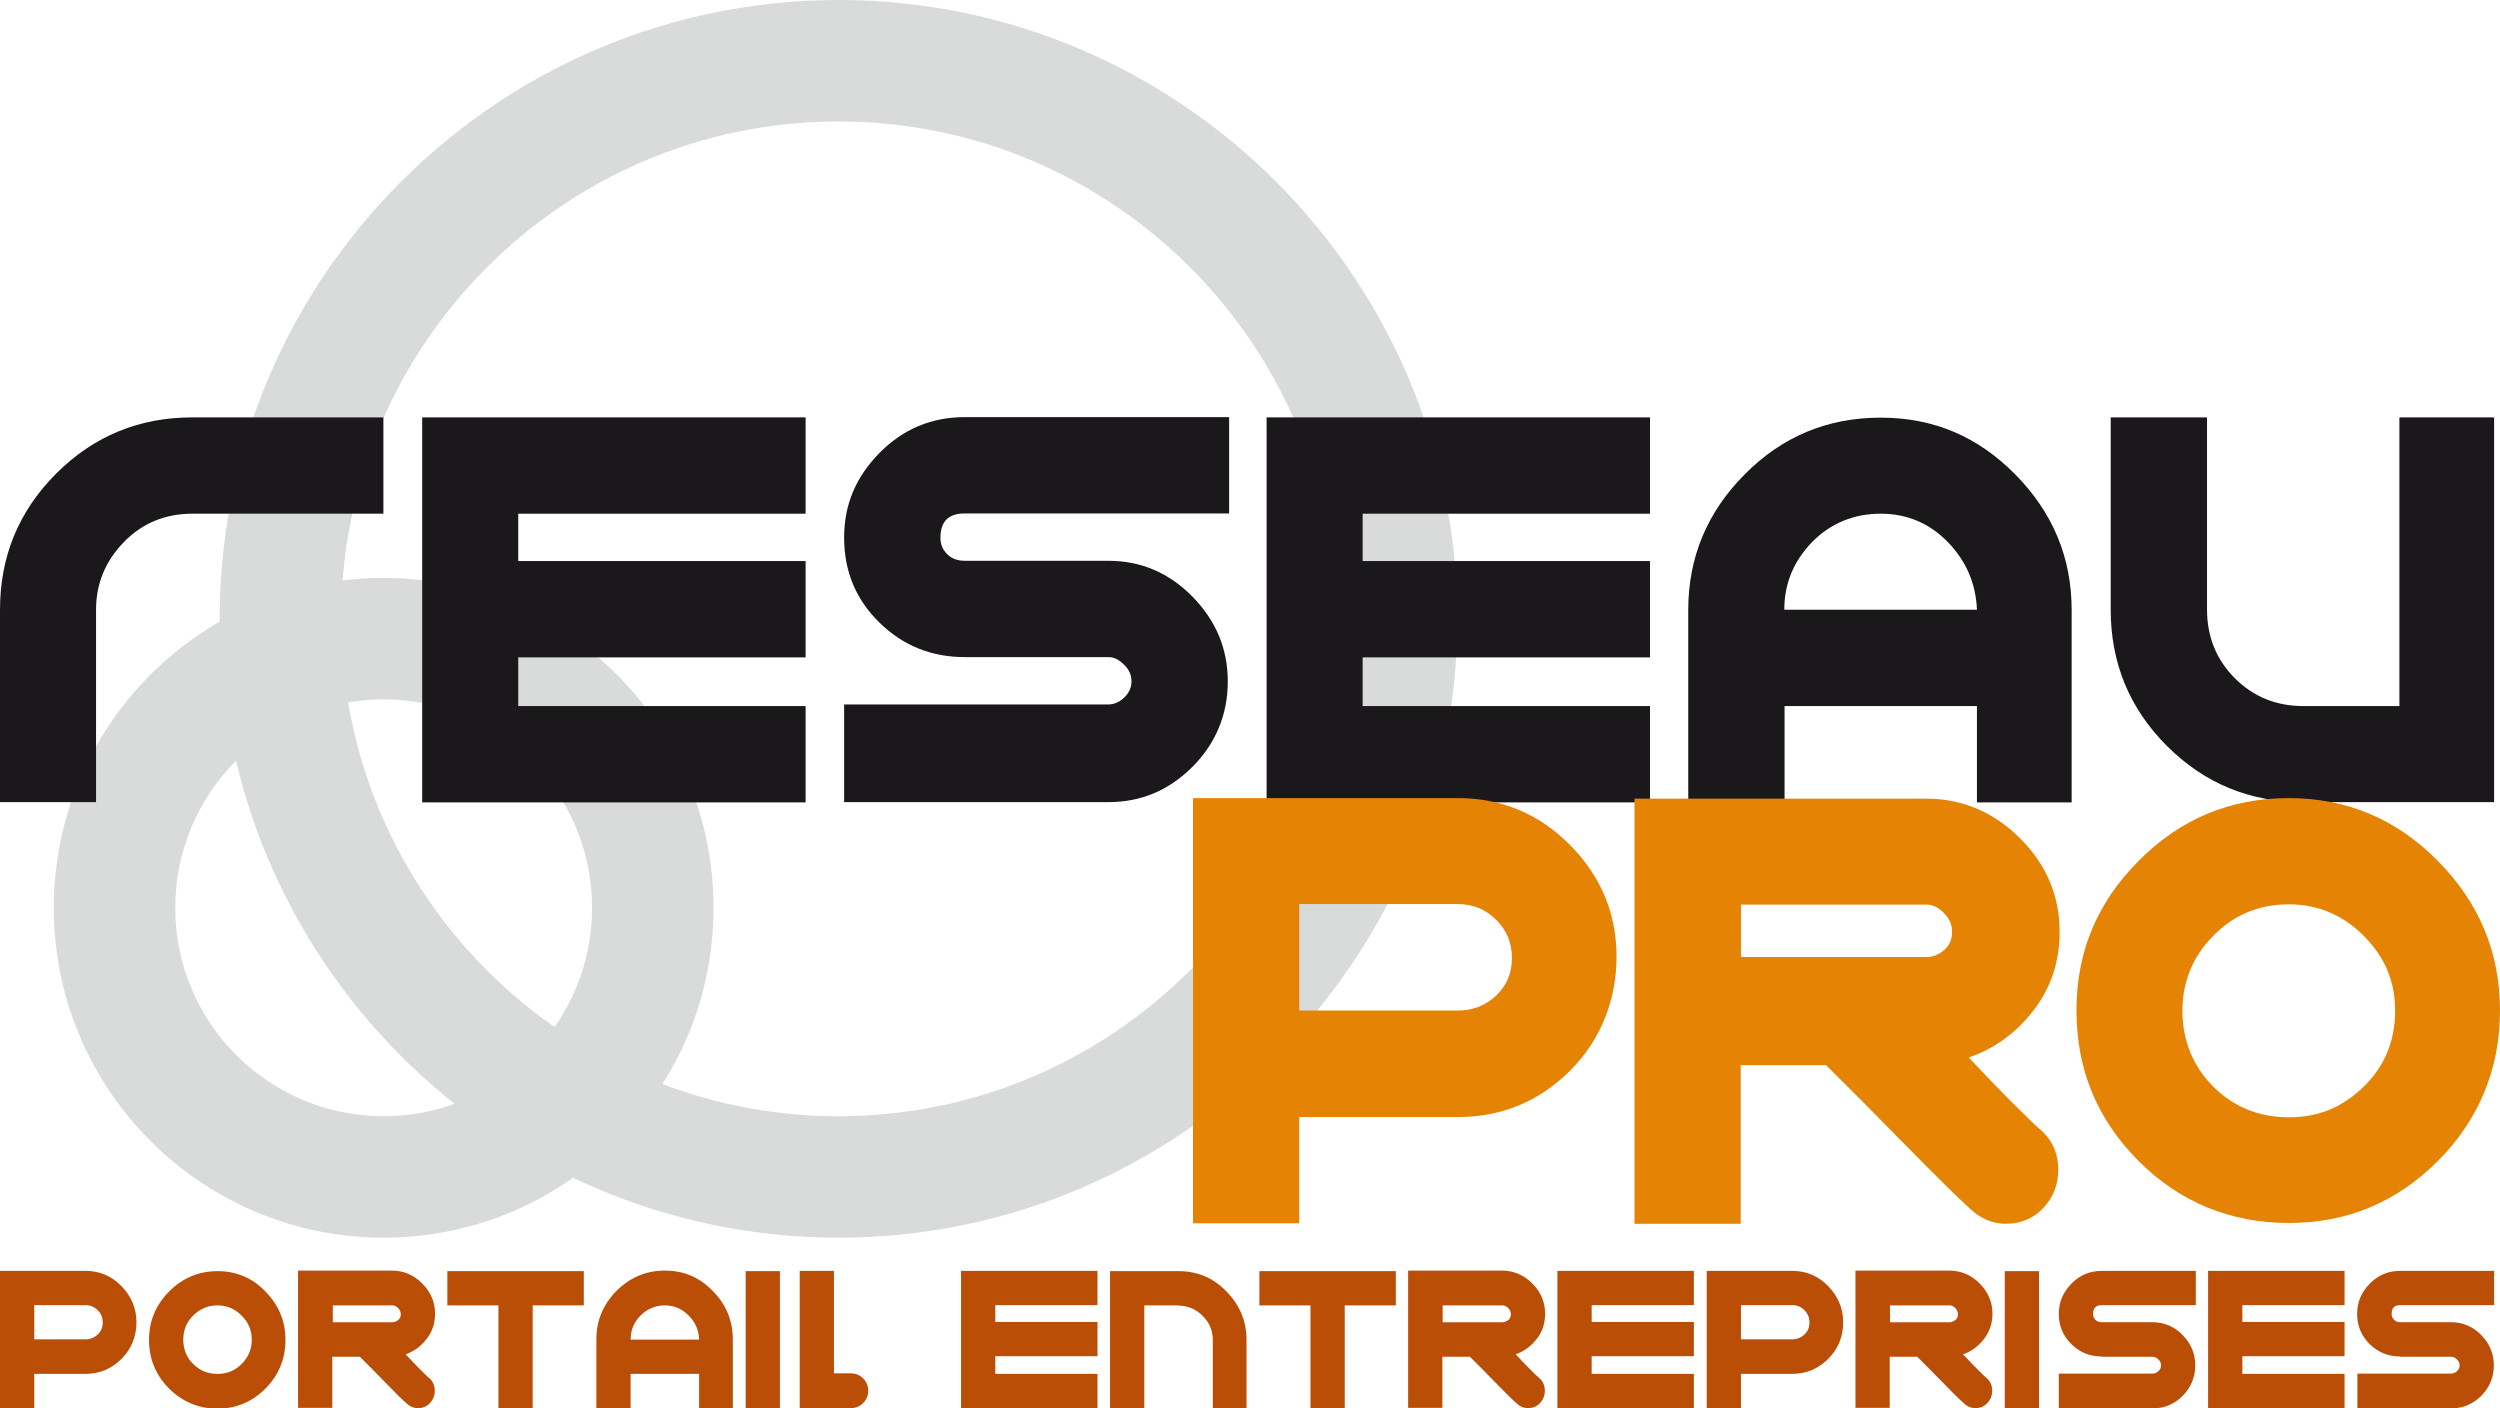
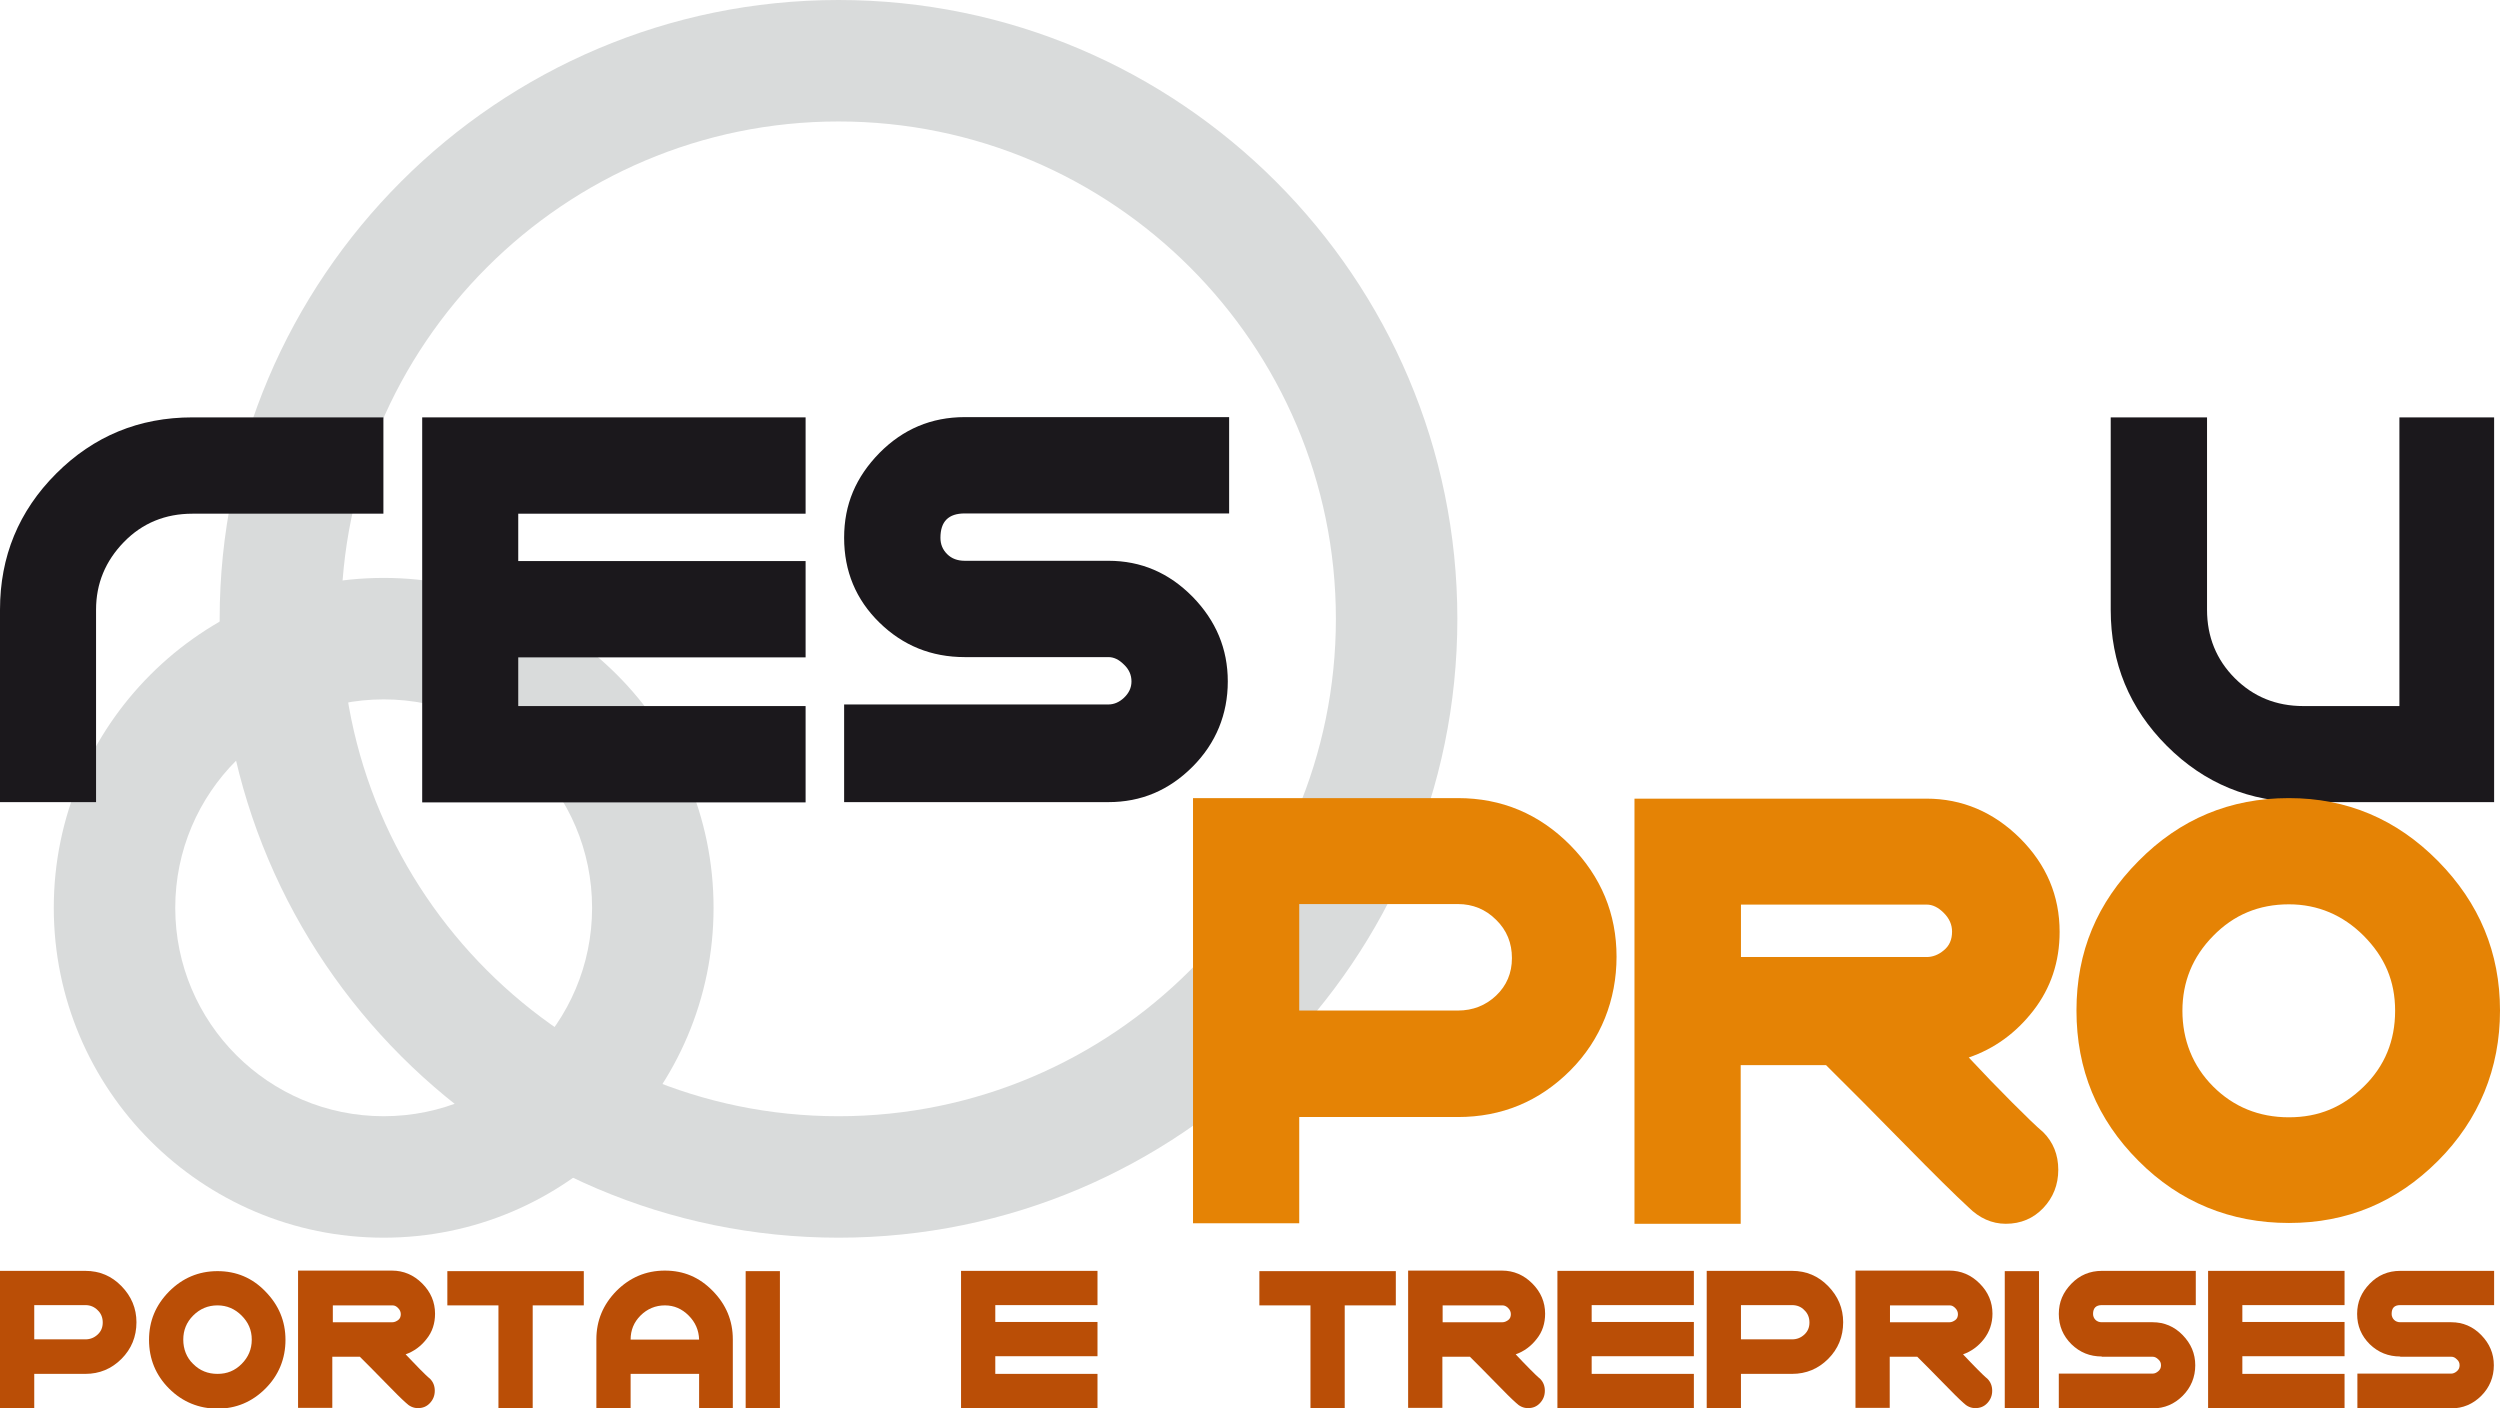
<svg xmlns="http://www.w3.org/2000/svg" id="Calque_1" viewBox="0 0 93.44 52.64">
  <defs>
    <style>.cls-1{fill:#1b181c;}.cls-2{fill:#e58305;}.cls-3{fill:#d9dbdb;}.cls-4{fill:#ba4e06;}</style>
  </defs>
  <g>
    <path class="cls-3" d="M14.34,46.26c-6.8,0-12.33-5.53-12.33-12.33s5.53-12.33,12.33-12.33,12.33,5.53,12.33,12.33-5.53,12.33-12.33,12.33Zm0-20.12c-4.3,0-7.79,3.49-7.79,7.79s3.49,7.79,7.79,7.79,7.79-3.49,7.79-7.79-3.49-7.79-7.79-7.79Z" />
    <path class="cls-3" d="M31.34,46.26c-12.75,0-23.13-10.38-23.13-23.13S18.59,0,31.34,0s23.13,10.38,23.13,23.13-10.38,23.13-23.13,23.13Zm0-41.72c-10.25,0-18.59,8.34-18.59,18.59s8.34,18.59,18.59,18.59,18.59-8.34,18.59-18.59S41.59,4.54,31.34,4.54Z" />
  </g>
  <g>
    <path class="cls-1" d="M0,22.79c0-1.99,.7-3.69,2.1-5.09,1.4-1.4,3.1-2.1,5.09-2.1h7.14v3.6H7.19c-1.01,0-1.87,.35-2.56,1.06s-1.04,1.55-1.04,2.53v7.19H0v-7.19Z" />
    <path class="cls-1" d="M19.37,26.39h10.74v3.6H15.78V15.6h14.33v3.6h-10.74v1.77h10.74v3.6h-10.74v1.82Z" />
    <path class="cls-1" d="M36.06,24.56c-1.25,0-2.31-.43-3.19-1.29-.88-.86-1.32-1.92-1.32-3.17s.44-2.27,1.32-3.17c.88-.89,1.94-1.34,3.19-1.34h9.88v3.6h-9.88c-.61,0-.91,.3-.91,.91,0,.24,.08,.44,.25,.61,.17,.17,.39,.25,.66,.25h5.37c1.22,0,2.26,.45,3.14,1.34,.88,.9,1.32,1.95,1.32,3.17s-.44,2.31-1.32,3.19c-.88,.88-1.92,1.32-3.14,1.32h-9.88v-3.65h9.88c.2,0,.4-.08,.58-.25,.18-.17,.28-.37,.28-.61s-.09-.45-.28-.63c-.19-.19-.38-.28-.58-.28h-5.37Z" />
-     <path class="cls-1" d="M50.93,26.39h10.74v3.6h-14.33V15.6h14.33v3.6h-10.74v1.77h10.74v3.6h-10.74v1.82Z" />
-     <path class="cls-1" d="M66.7,26.39v3.6h-3.6v-7.19c0-1.96,.7-3.65,2.1-5.06,1.4-1.42,3.1-2.13,5.09-2.13s3.64,.71,5.04,2.13c1.4,1.42,2.1,3.11,2.1,5.06v7.19h-3.54v-3.6h-7.19Zm7.19-3.6c-.04-.98-.4-1.82-1.09-2.53-.69-.71-1.53-1.06-2.51-1.06s-1.87,.35-2.56,1.06c-.69,.71-1.04,1.55-1.04,2.53h7.19Z" />
    <path class="cls-1" d="M86.08,26.39h3.6V15.6h3.54v14.38h-7.14c-1.99,0-3.69-.7-5.09-2.1-1.4-1.4-2.1-3.1-2.1-5.09v-7.19h3.6v7.19c0,1.01,.35,1.87,1.04,2.56,.69,.69,1.54,1.04,2.56,1.04Z" />
  </g>
  <g>
    <path class="cls-2" d="M48.56,41.75v3.97h-3.97v-15.89h9.9c1.64,0,3.04,.59,4.2,1.76,1.16,1.18,1.73,2.57,1.73,4.17s-.58,3.1-1.73,4.25c-1.16,1.16-2.56,1.74-4.2,1.74h-5.93Zm0-7.95v3.97h5.93c.56,0,1.04-.19,1.43-.56,.39-.37,.59-.84,.59-1.4s-.19-1.04-.59-1.43c-.39-.39-.87-.59-1.43-.59h-5.93Z" />
    <path class="cls-2" d="M73.58,39.52c.56,.6,1.1,1.16,1.62,1.68,.52,.52,.91,.9,1.17,1.12,.37,.37,.56,.84,.56,1.4s-.19,1.04-.56,1.43c-.37,.39-.84,.59-1.4,.59-.52,0-.99-.21-1.4-.62-.49-.45-1.27-1.22-2.35-2.32-1.08-1.1-2.07-2.1-2.97-2.99h-3.19v5.93h-3.97v-15.89h10.91c1.34,0,2.51,.5,3.5,1.48,.99,.99,1.48,2.15,1.48,3.5,0,1.12-.33,2.1-.98,2.94-.65,.84-1.46,1.43-2.43,1.76Zm-1.57-5.71h-6.94v1.96h6.94c.22,0,.44-.08,.64-.25,.21-.17,.31-.4,.31-.7,0-.26-.1-.49-.31-.7s-.42-.31-.64-.31Z" />
    <path class="cls-2" d="M85.55,29.83c2.16,0,4.02,.78,5.57,2.35,1.55,1.57,2.32,3.43,2.32,5.59s-.78,4.08-2.32,5.62c-1.55,1.55-3.4,2.32-5.57,2.32s-4.08-.77-5.62-2.32c-1.55-1.55-2.32-3.42-2.32-5.62s.77-4.03,2.32-5.59c1.55-1.57,3.42-2.35,5.62-2.35Zm0,3.97c-1.12,0-2.06,.39-2.83,1.18-.77,.78-1.15,1.72-1.15,2.8s.38,2.06,1.15,2.83c.76,.76,1.71,1.15,2.83,1.15s2.01-.38,2.8-1.15c.78-.76,1.17-1.71,1.17-2.83s-.39-2.01-1.17-2.8c-.78-.78-1.72-1.18-2.8-1.18Z" />
  </g>
  <g>
    <path class="cls-4" d="M1.28,51.35v1.28H0v-5.13H3.19c.53,0,.98,.19,1.35,.57,.37,.38,.56,.83,.56,1.35,0,.54-.19,1-.56,1.37-.37,.37-.82,.56-1.35,.56H1.28Zm0-2.57v1.28h1.91c.18,0,.33-.06,.46-.18,.13-.12,.19-.27,.19-.45s-.06-.34-.19-.46c-.13-.13-.28-.19-.46-.19H1.28Z" />
    <path class="cls-4" d="M8.13,47.51c.7,0,1.3,.25,1.79,.76,.5,.51,.75,1.11,.75,1.81s-.25,1.32-.75,1.82c-.5,.5-1.1,.75-1.79,.75s-1.31-.25-1.81-.75c-.5-.5-.75-1.11-.75-1.82s.25-1.3,.75-1.81c.5-.5,1.1-.76,1.81-.76Zm0,1.28c-.36,0-.66,.13-.91,.38-.25,.25-.37,.55-.37,.9s.12,.67,.37,.91c.25,.25,.55,.37,.91,.37s.65-.12,.9-.37c.25-.25,.38-.55,.38-.91s-.13-.65-.38-.9c-.25-.25-.55-.38-.9-.38Z" />
    <path class="cls-4" d="M15.17,50.63c.18,.19,.36,.37,.52,.54,.17,.17,.29,.29,.38,.36,.12,.12,.18,.27,.18,.45s-.06,.33-.18,.46c-.12,.13-.27,.19-.45,.19-.17,0-.32-.07-.45-.2-.16-.14-.41-.39-.76-.75-.35-.36-.67-.68-.96-.97h-1.03v1.91h-1.28v-5.13h3.51c.43,0,.81,.16,1.13,.48,.32,.32,.48,.7,.48,1.13,0,.36-.1,.68-.32,.95-.21,.27-.47,.46-.78,.57Zm-.5-1.84h-2.23v.63h2.23c.07,0,.14-.03,.21-.08,.07-.05,.1-.13,.1-.22,0-.08-.03-.16-.1-.23-.07-.07-.13-.1-.21-.1Z" />
    <path class="cls-4" d="M19.91,48.79v3.85h-1.28v-3.85h-1.91v-1.28h5.1v1.28h-1.91Z" />
    <path class="cls-4" d="M23.57,51.35v1.28h-1.28v-2.57c0-.7,.25-1.3,.75-1.81,.5-.5,1.1-.76,1.81-.76s1.29,.25,1.79,.76c.5,.51,.75,1.11,.75,1.81v2.57h-1.26v-1.28h-2.56Zm2.56-1.28c-.01-.35-.14-.65-.39-.9-.25-.25-.54-.38-.89-.38s-.66,.13-.91,.38c-.25,.25-.37,.55-.37,.9h2.56Z" />
    <path class="cls-4" d="M27.87,47.51h1.28v5.13h-1.28v-5.13Z" />
-     <path class="cls-4" d="M31.8,51.33c.18,0,.33,.06,.46,.19,.13,.13,.19,.28,.19,.46s-.06,.33-.19,.46c-.13,.13-.28,.19-.46,.19h-1.91v-5.13h1.28v3.83h.63Z" />
    <path class="cls-4" d="M37.2,51.35h3.82v1.28h-5.1v-5.13h5.1v1.28h-3.82v.63h3.82v1.28h-3.82v.65Z" />
-     <path class="cls-4" d="M44.05,48.79h-1.28v3.85h-1.28v-5.13h2.56c.7,0,1.3,.25,1.79,.76,.5,.51,.75,1.11,.75,1.81v2.57h-1.26v-2.57c0-.35-.13-.65-.38-.9-.25-.25-.55-.38-.9-.38Z" />
    <path class="cls-4" d="M50.26,48.79v3.85h-1.28v-3.85h-1.91v-1.28h5.1v1.28h-1.91Z" />
    <path class="cls-4" d="M56.66,50.63c.18,.19,.35,.37,.52,.54s.29,.29,.38,.36c.12,.12,.18,.27,.18,.45s-.06,.33-.18,.46c-.12,.13-.27,.19-.45,.19-.17,0-.32-.07-.45-.2-.16-.14-.41-.39-.76-.75-.35-.36-.67-.68-.96-.97h-1.03v1.91h-1.28v-5.13h3.51c.43,0,.81,.16,1.13,.48s.48,.7,.48,1.13c0,.36-.1,.68-.32,.95-.21,.27-.47,.46-.78,.57Zm-.5-1.84h-2.24v.63h2.24c.07,0,.14-.03,.21-.08,.07-.05,.1-.13,.1-.22,0-.08-.03-.16-.1-.23-.07-.07-.14-.1-.21-.1Z" />
    <path class="cls-4" d="M59.49,51.35h3.82v1.28h-5.1v-5.13h5.1v1.28h-3.82v.63h3.82v1.28h-3.82v.65Z" />
    <path class="cls-4" d="M65.07,51.35v1.28h-1.28v-5.13h3.19c.53,0,.98,.19,1.35,.57,.37,.38,.56,.83,.56,1.35,0,.54-.19,1-.56,1.37-.37,.37-.82,.56-1.35,.56h-1.91Zm0-2.57v1.28h1.91c.18,0,.33-.06,.46-.18,.13-.12,.19-.27,.19-.45s-.06-.34-.19-.46c-.12-.13-.28-.19-.46-.19h-1.91Z" />
    <path class="cls-4" d="M73.38,50.63c.18,.19,.35,.37,.52,.54,.17,.17,.29,.29,.38,.36,.12,.12,.18,.27,.18,.45s-.06,.33-.18,.46c-.12,.13-.27,.19-.45,.19-.17,0-.32-.07-.45-.2-.16-.14-.41-.39-.76-.75-.35-.36-.67-.68-.96-.97h-1.03v1.91h-1.28v-5.13h3.51c.43,0,.81,.16,1.13,.48s.48,.7,.48,1.13c0,.36-.11,.68-.32,.95-.21,.27-.47,.46-.78,.57Zm-.51-1.84h-2.23v.63h2.23c.07,0,.14-.03,.21-.08,.07-.05,.1-.13,.1-.22,0-.08-.03-.16-.1-.23-.07-.07-.13-.1-.21-.1Z" />
    <path class="cls-4" d="M74.93,47.51h1.28v5.13h-1.28v-5.13Z" />
    <path class="cls-4" d="M78.56,50.7c-.45,0-.82-.15-1.14-.46-.31-.31-.47-.68-.47-1.13s.16-.81,.47-1.13c.31-.32,.69-.48,1.14-.48h3.51v1.28h-3.51c-.22,0-.33,.11-.33,.33,0,.08,.03,.16,.09,.22,.06,.06,.14,.09,.23,.09h1.91c.43,0,.81,.16,1.12,.48,.31,.32,.47,.69,.47,1.13s-.16,.83-.47,1.14c-.31,.31-.68,.47-1.12,.47h-3.51v-1.3h3.51c.07,0,.14-.03,.21-.09,.07-.06,.1-.13,.1-.22s-.03-.16-.1-.22c-.07-.07-.14-.1-.21-.1h-1.91Z" />
    <path class="cls-4" d="M83.81,51.35h3.82v1.28h-5.1v-5.13h5.1v1.28h-3.82v.63h3.82v1.28h-3.82v.65Z" />
    <path class="cls-4" d="M89.71,50.7c-.44,0-.82-.15-1.14-.46-.31-.31-.47-.68-.47-1.13s.16-.81,.47-1.13c.31-.32,.69-.48,1.14-.48h3.51v1.28h-3.51c-.22,0-.32,.11-.32,.33,0,.08,.03,.16,.09,.22,.06,.06,.14,.09,.23,.09h1.91c.43,0,.81,.16,1.12,.48,.31,.32,.47,.69,.47,1.13s-.16,.83-.47,1.14c-.31,.31-.69,.47-1.12,.47h-3.51v-1.3h3.51c.07,0,.14-.03,.21-.09,.07-.06,.1-.13,.1-.22s-.03-.16-.1-.22c-.07-.07-.13-.1-.21-.1h-1.91Z" />
  </g>
</svg>